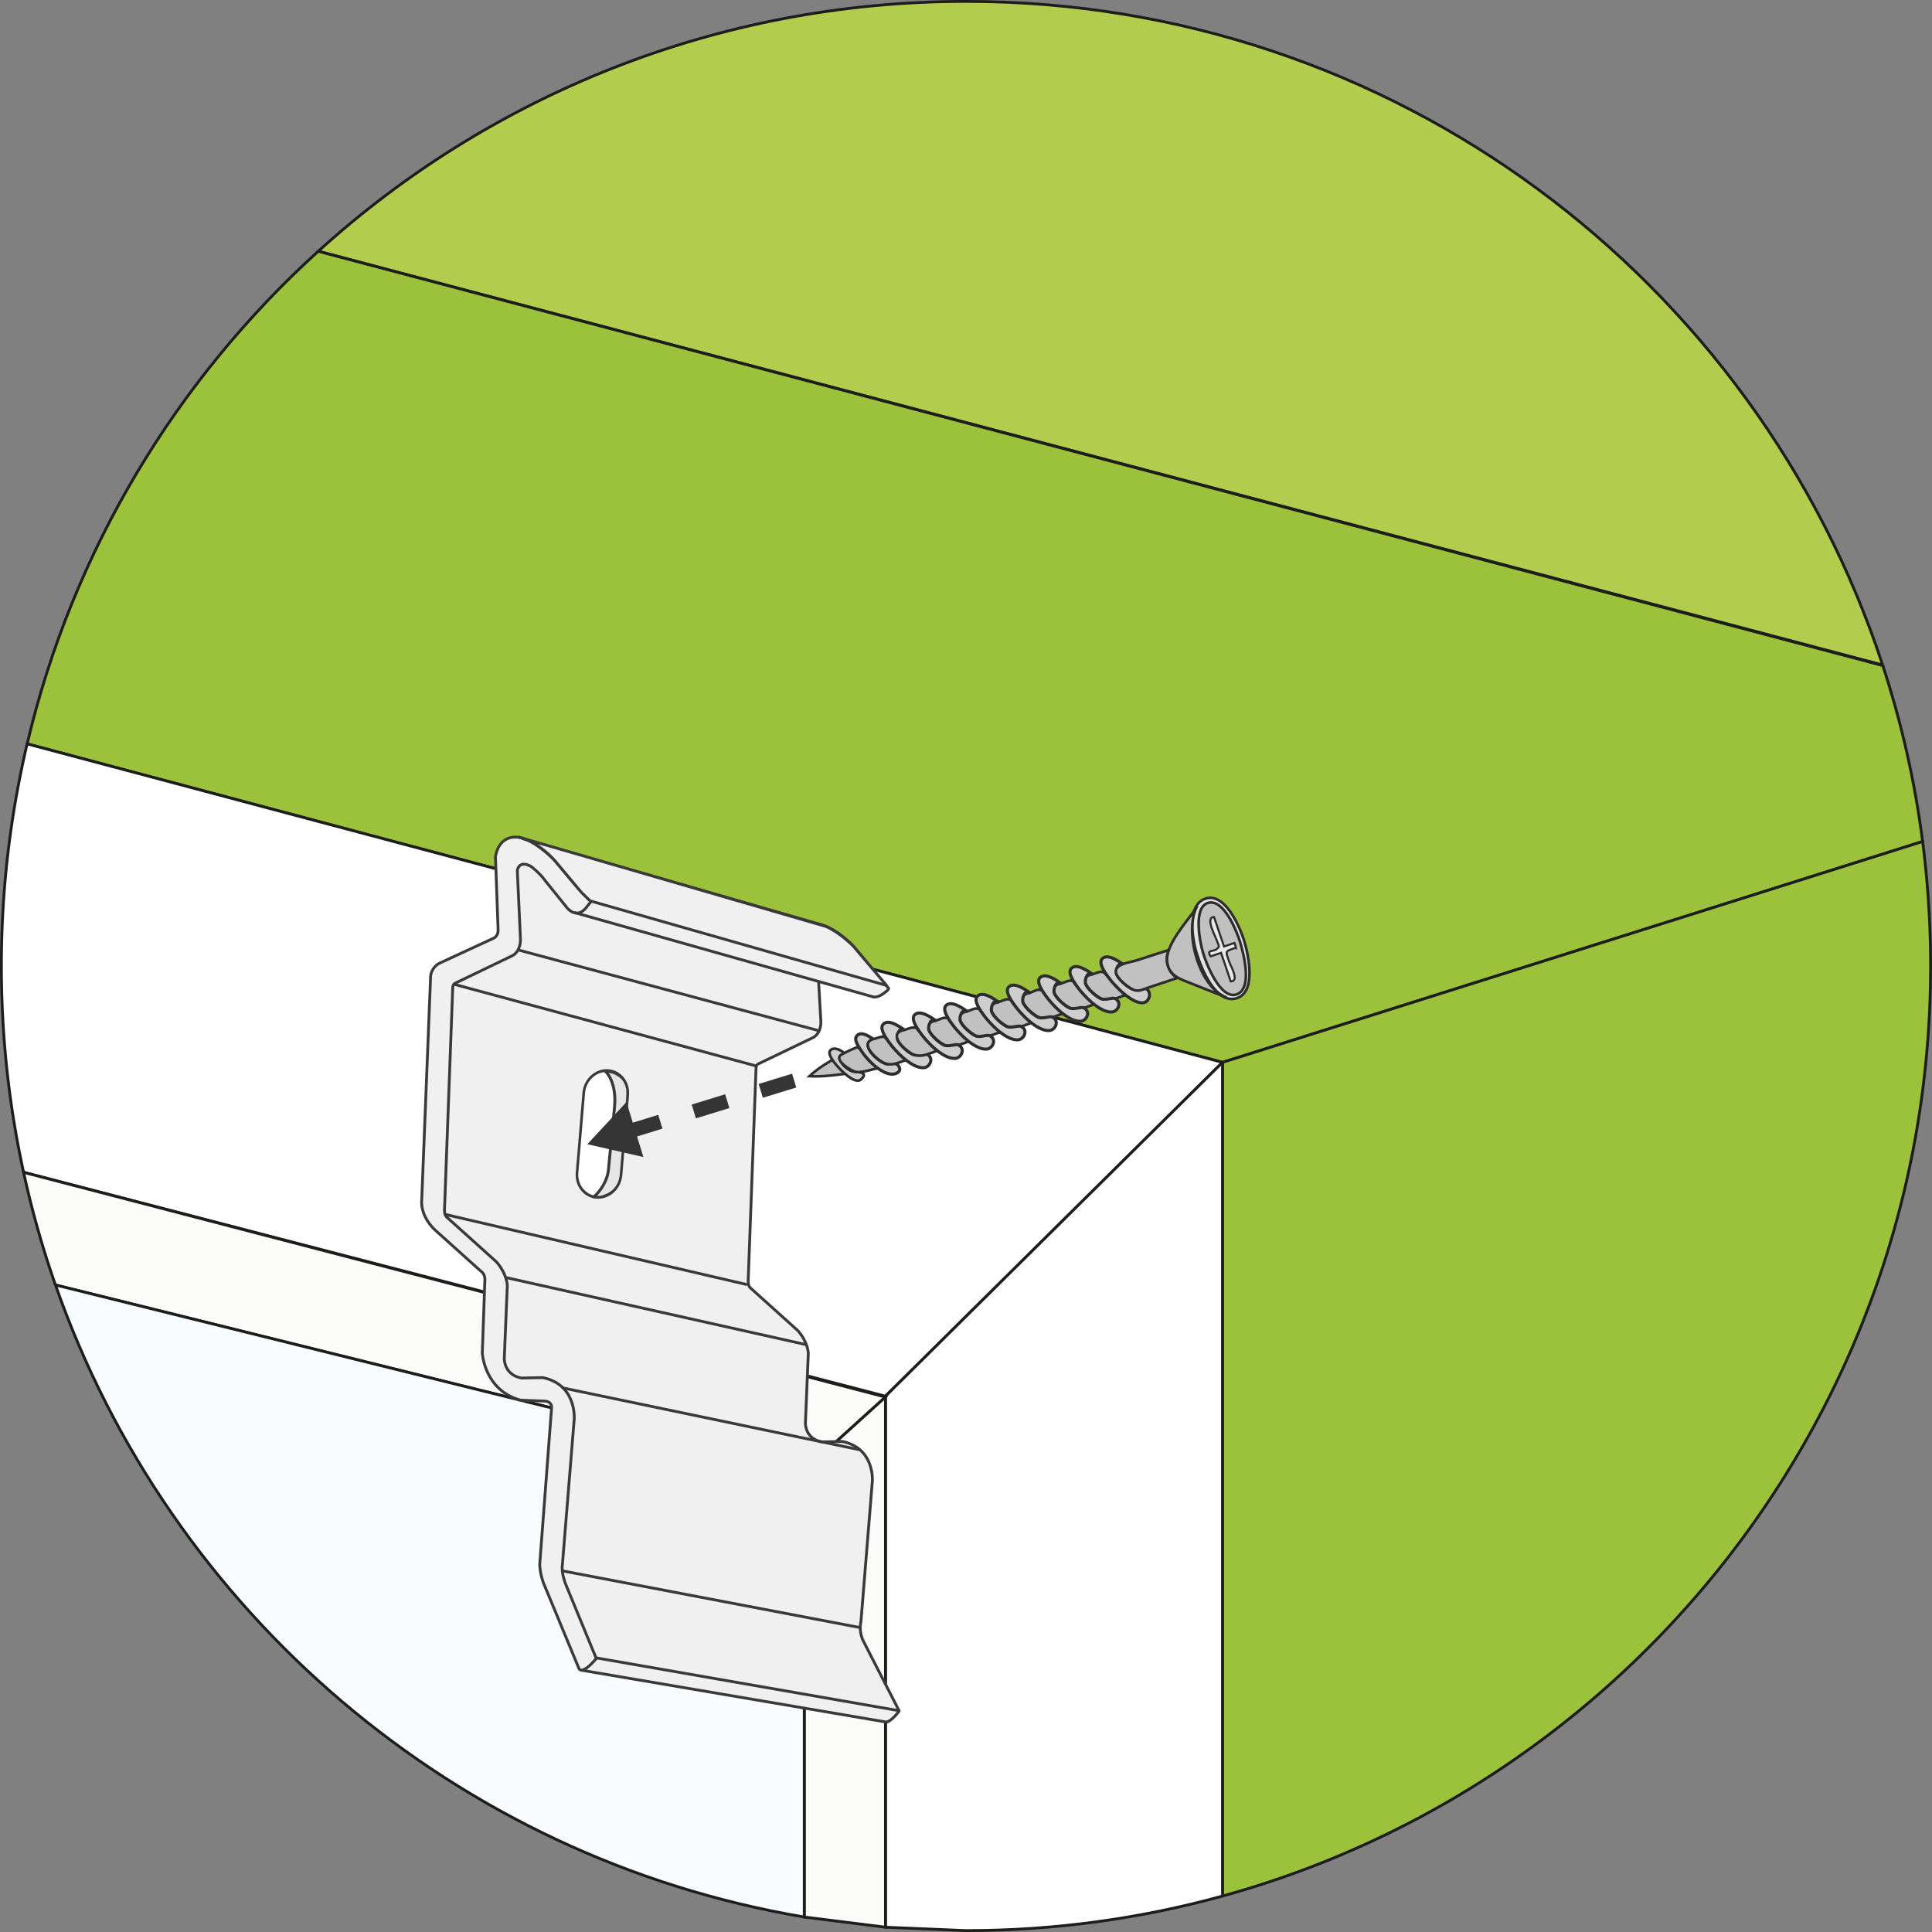
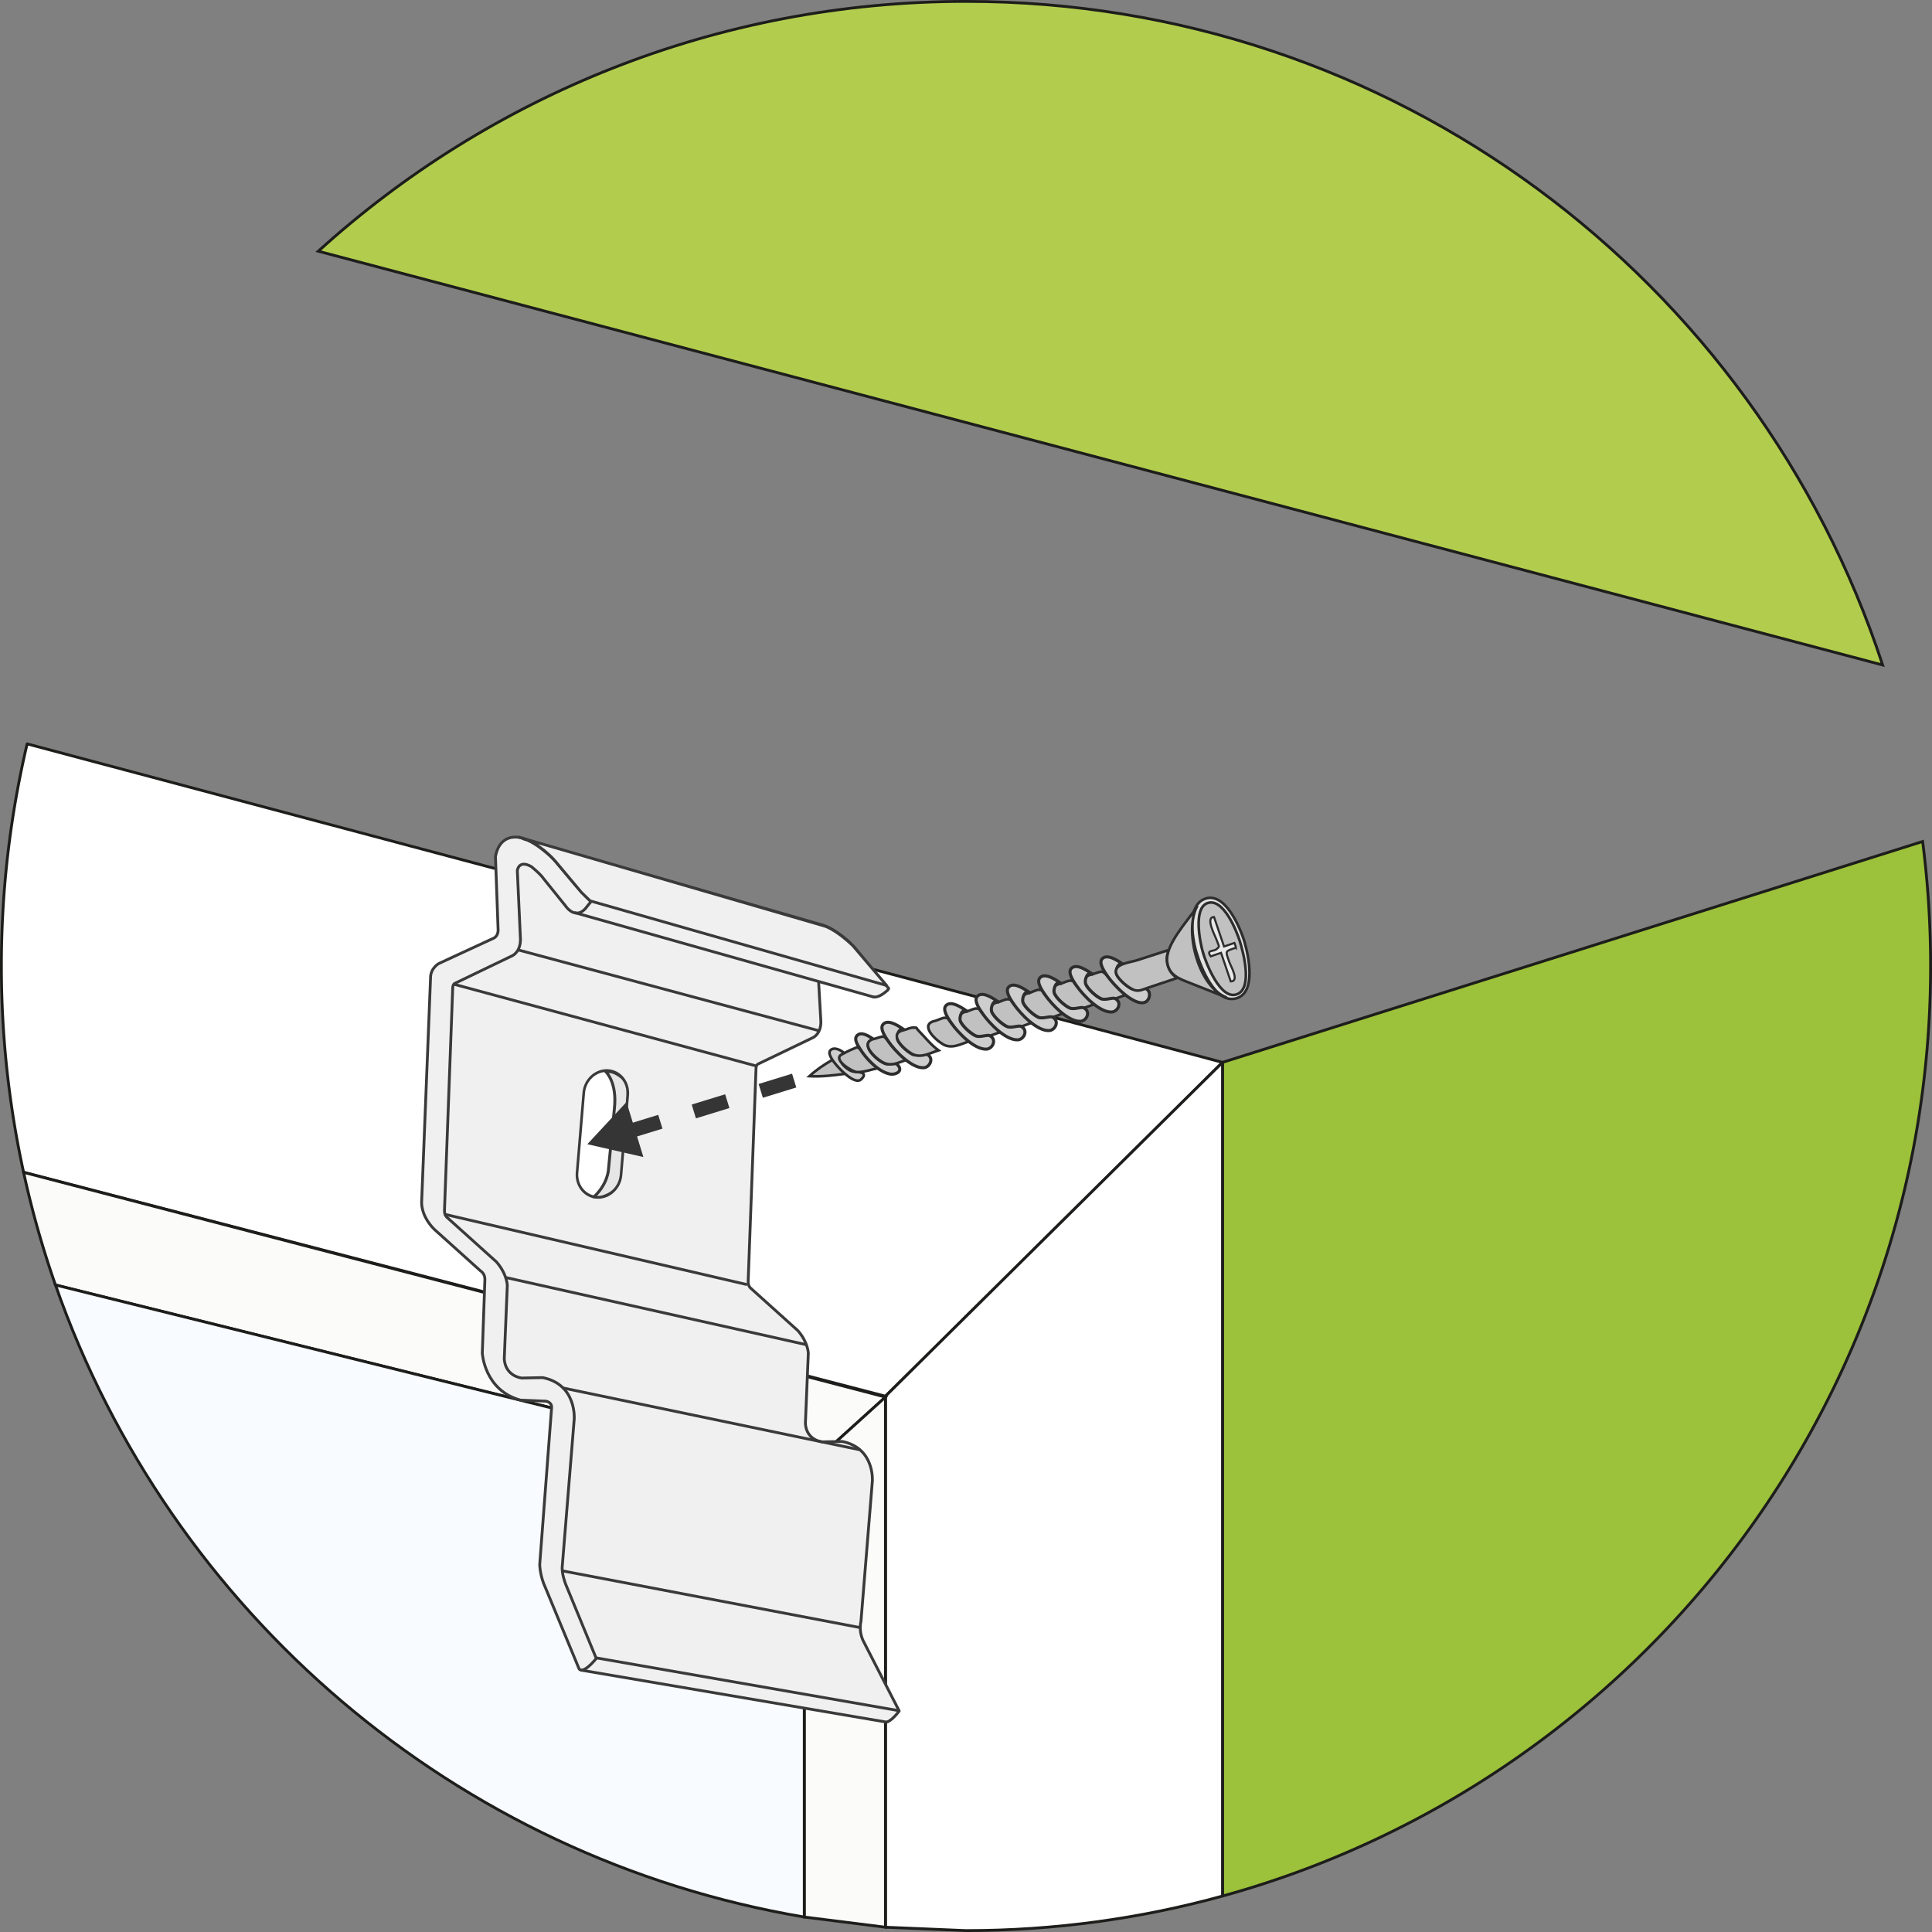
<svg xmlns="http://www.w3.org/2000/svg" xmlns:xlink="http://www.w3.org/1999/xlink" viewBox="0 0 173.249 173.249">
  <rect x="0" y="0" width="173.249" height="173.249" fill="#808080" stroke="none" />
  <style>.U{stroke-miterlimit:10}.V{fill:#c1c1c1}.W{stroke-width:.237}.X{fill:#cecece}.Y{stroke-width:.277}.Z{stroke-linejoin:round}.a{stroke-width:.253}.b{stroke:#3b3a3a}.c{fill:#f0f0f0}.d{enable-background:new}</style>
  <g stroke="#1d1d1b" class="a">
    <g class="U">
      <path d="M168.823 59.633C157.483 25.08 124.971.125 86.624.125c-22.356 0-42.73 8.482-58.082 22.401l140.281 37.107z" fill="#b2cd4d" />
      <g fill="#9cc13a">
-         <path d="M109.626 95.267l62.782-19.806c-.7-5.433-1.909-10.707-3.569-15.776L28.534 22.534c-12.742 11.556-22.02 26.86-26.1 44.171l107.192 28.562z" />
        <path d="M109.626 170.026c36.606-10.073 63.498-43.595 63.498-83.402a87.5 87.5 0 0 0-.715-11.164l-62.782 19.806v74.76z" />
      </g>
    </g>
    <g fill="#fff" class="Z">
      <path d="M109.626 95.267L2.434 66.705A86.7 86.7 0 0 0 .125 86.624a86.75 86.75 0 0 0 1.989 18.495l77.288 20.083 30.224-29.935z" />
      <path d="M79.401 172.821l7.223.303c7.965 0 15.677-1.082 23.002-3.098v-74.76l-30.225 29.936v47.619z" />
    </g>
    <g class="U">
      <g fill="#fbfbfa">
        <path d="M4.973 115.227l67.148 16.645 7.281-6.594-77.286-20.15a85.59 85.59 0 0 0 2.857 10.099z" />
        <path d="M72.121 171.907l7.281.914v-47.543l-7.281 6.594v40.035z" />
      </g>
      <path d="M72.121 171.907v-40.035L4.973 115.227c10.263 29.3 35.847 51.395 67.148 56.68z" fill="#f8fbff" />
    </g>
  </g>
  <path d="M40.674 88.243l5.783-3.062 26.988 7.273-.285.44-5.344 2.682z" class="c" />
  <path d="M53.135 107.446c1.411-1.243 1.432-2.612 1.432-2.612l.527-5.414c.27-2.391-.779-3.328-.779-3.328.1-.067.251-.011.358 0 .4.042.726.247 1.011.463.611.463.737 1.327.569 2.443l-.353 4.616-.11 1.24c-.003.397-.095.926-.211 1.18-.407.893-1.038 1.119-1.588 1.31-.28.097-.664.209-.897.059" fill="#e7e6e7" stroke-width=".264" class="U Z b" />
  <path d="M67.828 95.635l-27.157-7.327-.059.357-.761 19.889.048.393 27.216 6.304-.012-.428.725-19.188zm-12.208 9.546c0 1.164-.889 2.291-2.054 2.291s-1.912-.937-1.912-2.101l.6-7.141c0-1.164 1-2.149 2.164-2.149s1.801 1.095 1.801 2.259l-.599 6.841z" class="c" />
  <g class="d">
    <defs>
      <path id="A" d="M51.442 107.382l.974-11.612 4.178.219-.974 11.612z" class="d" />
      <path id="B" d="M81.077 92.338c-.4-.268-1.416-1.001-1.883-.49-.359.393.261 1.228.496 1.57.542.789 2.045 2.397 3.145 2.329.55-.034.949-.863.301-1.2-.263-.137-.87.191-1.296.004s-1.253-.923-1.37-1.372c-.078-.303.145-1.093.607-.841z" />
      <path id="C" d="M89.549 89.858c-1.544.293-.11 1.678.626 2.112.796.47 1.617-.023 2.426-.283-.68-.493-1.185-1.062-1.732-1.688-.266-.304-.127-.353-.466-.394-.234-.029-.615.182-.854.253z" />
    </defs>
    <clipPath id="D">
      <use xlink:href="#A" />
    </clipPath>
    <g clip-path="url(#D)">
      <path d="M53.552 107.241c-1.024-.054-1.78-.982-1.689-2.073l.601-7.16c.091-1.091.996-1.932 2.02-1.878s1.78.982 1.689 2.073l-.601 7.16c-.092 1.09-.996 1.932-2.02 1.878m.953-11.361c-1.15-.06-2.173.892-2.276 2.116l-.601 7.16c-.103 1.225.753 2.275 1.903 2.335 1.158.061 2.173-.892 2.276-2.116l.601-7.16c.102-1.225-.745-2.275-1.903-2.335" fill="#3b3a3a" />
    </g>
  </g>
  <g class="c">
    <path d="M46.394 77.029l1.095.21 2.149 1.812 3.117 1.559 26.626 7.709.295.253-.253.253-.548.421-.463.211-4.977-1.357-.121-.033.253 3.37v.505l-.126.422-27.216-7.246-.421-8.216zm34.093 76.116l-3.318-6.509v-1.043l.379-4.392.632-8.215v-.884l-.158-.854-.727-1.169-.884-.568-1.075-.253-1.169.063-1.042-.095-.664-.726-.253-1.296.221-4.55v-1.432l-.042-.379-.295-.843-.674-.843-1.137-.968-2.444-2.149-.758-.758-27.012-6.368-.277-.131.029.072-.081-.019.782.814 2.335 2.483 2.085 2.401.348 1.137-.19 6.383.538 1.264 1.2.474 1.864-.095 1.328.569 1.137 1.2.284 1.359-.821 9.637-.284 4.455.252.948.062-.032 2.656 6.73-.474.601-.443.663 27.047 4.676.505-.252.601-.759z" />
    <path d="M52.998 80.852l-.442-.442-.885-.948-1.812-2.162c-.295-.357-.742-.76-1.301-1.191-.754-.582-1.717-1.137-2.549-1.029 0 0-1.281-.005-1.579 1.738l.237 6.567s.031.523-.377.734l-4.941 2.286s-.75.404-.741 1.297l-.797 20.07s-.112 1.222 1.137 2.468l4.144 3.727s.39.22.391.745l-.234 6.625s.178 3.34 3.43 4.219l2.266.092s.555.069.519.579L48.398 140.3s.013 1.026.523 2.097l3.001 7.239s.253.632 1.548-.916l-2.756-6.689s-.38-.956-.289-1.633l1.068-13.156s.232-3.097-2.826-3.707l-1.882.038s-1.46-.137-1.566-1.713l.273-6.58s-.006-1.008-.973-2.123l-4.377-3.94s-.323-.207-.282-.729l.74-19.962s.021-.298.222-.36l5.116-2.461s.727-.312.735-1.46l-.282-6.178s.11-1.005 1.255-.355c0 0 .781.615 1.138 1.127l1.923 2.388s.962 1.49 2.005-.027l.286-.348z" class="U Z a b" />
  </g>
  <path d="M73.409 88.056l.204 3.589c-.008 1.099-.704 1.398-.704 1.398l-4.898 2.356c-.192.06-.213.345-.213.345l-.706 19.113c-.039.5.27.698.27.698l4.19 3.772c.926 1.067.932 2.033.932 2.033l-.262 6.299c.102 1.508 1.499 1.64 1.499 1.64l1.802-.036c2.928.583 2.705 3.549 2.705 3.549l-1.023 12.596c-.226.945.214 1.753.214 1.753l3.216 6.268c-.401.538-.837.934-1.159 1.012m-1.191-65.047c.366.081.804-.145 1.327-.611l.084-.147-.253-.295s-.137-.081-.758-.885l-2.024-2.46c-.282-.342-.71-.727-1.245-1.14-.463-.357-1.098-.731-1.639-.906" fill="none" class="U Z a b" />
  <g fill="#e7e6e7" class="U Z a b">
    <path d="M46.836 75.196l26.984 7.773m-27.363 2.212l27.047 7.267M40.77 88.277l27.11 7.331m-28.058 13.27l27.173 6.319m-21.612-.632l26.857 6.004m-21.802 3.886l26.699 5.561m-26.762 10.838l26.857 5.118m-25.151 3.792l27.489 4.676" />
    <path d="M51.513 81.832l26.857 7.583m-24.962 59.243l27.173 4.74" />
  </g>
  <path d="M46.52 75.07l27.489 7.994s1.043.348 2.496 1.769l3.002 3.539-26.573-7.583s-.126-.095-.79-.758l-2.117-2.528c-.979-1.232-2.401-2.212-3.507-2.433z" class="U Z a b c" />
  <g stroke="#2d2d2d" class="U">
    <g class="W">
      <path d="M74.635 95.045c-.728.419-1.434.886-2.049 1.461 1.082.058 2.167-.076 3.237-.219-.449-.363-.732-.89-1.188-1.242z" class="V" />
      <path d="M75.713 94.445c-.266-.258-.912-.613-1.25-.261-.317.33.391 1.144.566 1.354.304.365 1.643 1.782 2.198 1.247.759-.731-.517-.633-.755-.699-.645-.179-1.683-1.194-.759-1.641z" class="X" />
      <path d="M75.448 94.573c-.776.471.988 1.535 1.375 1.562.597.041 1.394-.257 1.981-.366-.33-.227-.657-.482-.941-.765-.211-.21-.5-.824-.751-.959-.371-.2-.137-.16-.672.04-.34.127-.664.327-.992.488z" class="V" />
    </g>
    <path d="M78.322 93.189c-.301-.202-.943-.65-1.338-.424-.522.299-.099.91.15 1.312.527.851 1.658 2.065 2.708 2.241.468.078 1.232-.262.608-.869-.186-.181-.708.037-1.013-.055-.769-.23-2.414-1.78-1.115-2.205z" class="X Y" />
    <path d="M78.502 93.131c-1.518.288-.139 1.65.585 2.083.799.478 1.433.078 2.252-.193-.629-.456-1.205-.975-1.663-1.606-.448-.617-.424-.506-1.174-.284z" class="V W" />
    <use xlink:href="#B" class="X Y" />
    <path d="M81.107 92.359c-1.544.293-.11 1.678.626 2.112.796.47 1.617-.023 2.426-.283-.686-.497-1.145-1.11-1.727-1.7-.394-.399-.081-.327-.561-.338-.231-.005-.537.147-.764.209zm2.817-.834c-1.544.293-.11 1.678.626 2.112.796.47 1.617-.023 2.426-.283-.681-.493-1.185-1.061-1.731-1.689-.266-.306-.125-.353-.465-.395-.233-.028-.616.184-.856.255z" class="V W" />
-     <path d="M83.893 91.504c-.4-.268-1.416-1.001-1.883-.49-.359.393.261 1.228.496 1.57.542.789 2.045 2.397 3.145 2.329.55-.034.949-.863.301-1.2-.263-.137-.87.191-1.296.004s-1.253-.923-1.37-1.372c-.077-.304.145-1.093.607-.841z" class="X Y" />
    <path d="M86.737 90.691c-1.544.293-.11 1.678.626 2.112.796.47 1.617-.023 2.426-.283-.681-.493-1.185-1.061-1.731-1.689-.266-.306-.125-.353-.465-.395-.234-.027-.617.184-.856.255z" class="V W" />
    <use xlink:href="#B" x="5.629" y="-1.668" class="X Y" />
    <use xlink:href="#C" class="V W" />
    <use xlink:href="#B" x="8.441" y="-2.501" class="X Y" />
    <path d="M92.358 89.026c-1.544.293-.11 1.678.626 2.112.796.47 1.617-.023 2.426-.283-.684-.496-1.19-1.067-1.738-1.698-.268-.309-.129-.36-.47-.4-.229-.027-.611.194-.844.269z" class="V W" />
    <use xlink:href="#B" x="11.25" y="-3.333" class="X Y" />
    <use xlink:href="#C" x="5.617" y="-1.664" class="V W" />
    <use xlink:href="#B" x="14.058" y="-4.165" class="X Y" />
    <path d="M97.975 87.362c-1.544.293-.11 1.678.626 2.112.796.47 1.617-.023 2.426-.283-.68-.493-1.187-1.064-1.739-1.686-.493-.556-.516-.38-1.313-.143z" class="V W" />
    <path d="M97.944 87.34c-.4-.268-1.416-1.001-1.883-.49-.359.393.261 1.228.496 1.57.542.789 2.045 2.397 3.145 2.329.55-.034.949-.863.301-1.2-.263-.137-.87.191-1.296.004s-1.253-.923-1.37-1.372c-.078-.303.145-1.092.607-.841zm2.773-.868c-.401-.268-1.42-1.003-1.886-.489-.357.394.279 1.254.513 1.589.474.68 2.271 2.648 3.307 2.313.435-.141.635-.93.139-1.213-.248-.141-.894.181-1.305-.002-.424-.189-1.256-.916-1.375-1.358-.081-.305.148-1.091.607-.84z" class="X Y" />
    <g class="W">
      <path d="M104.821 85.185l-2.83.914c-.664.215-2.048.324-1.917 1.115.092.557 1.228 1.495 1.761 1.6.375.074.714-.109 1.066-.225l2.686-.897c-.855-.434-1.191-1.667-.766-2.507z" class="V" />
      <path d="M107.328 85.554c-.366-1.172-.942-4.184.601-4.904 1.886-.88 3.329 2.63 3.679 3.848.346 1.202 1.068 4.489-.732 5.023-1.87.555-3.166-2.741-3.548-3.967z" fill="#e3e3e2" />
      <path d="M107.866 85.395c-.249-.858-.889-3.957.41-4.411 1.437-.501 2.629 2.546 2.897 3.4.297.946 1.185 4.186-.221 4.762-1.513.621-2.817-2.823-3.086-3.751zm-.582-3.996c-.801 1.215-2.85 3.354-2.616 4.897.133.878.667 1.29 1.435 1.609l3.892 1.543c-2.485-.916-3.789-5.798-2.711-8.049z" class="V" />
    </g>
    <path d="M110.834 84.984c-1.007.345-.956.234-.613 1.246.143.42.957 1.767.144 1.78l-.87-2.568-.928.318c-.439-.615.257-.4.543-.661s.212-.167.033-.696c-.161-.476-1.098-2.147-.277-2.172l.897 2.645.928-.318c.041.125.135.296.143.426z" fill="#e9e9ea" stroke-width=".184" />
  </g>
  <path d="M56.216 101.513l16.141-4.964" fill="none" stroke="#353535" stroke-width="1.294" stroke-dasharray="3.139,3.139" class="U" />
  <path d="M57.696 103.757l-5.028-1.153 3.511-3.779z" fill="#353535" />
</svg>